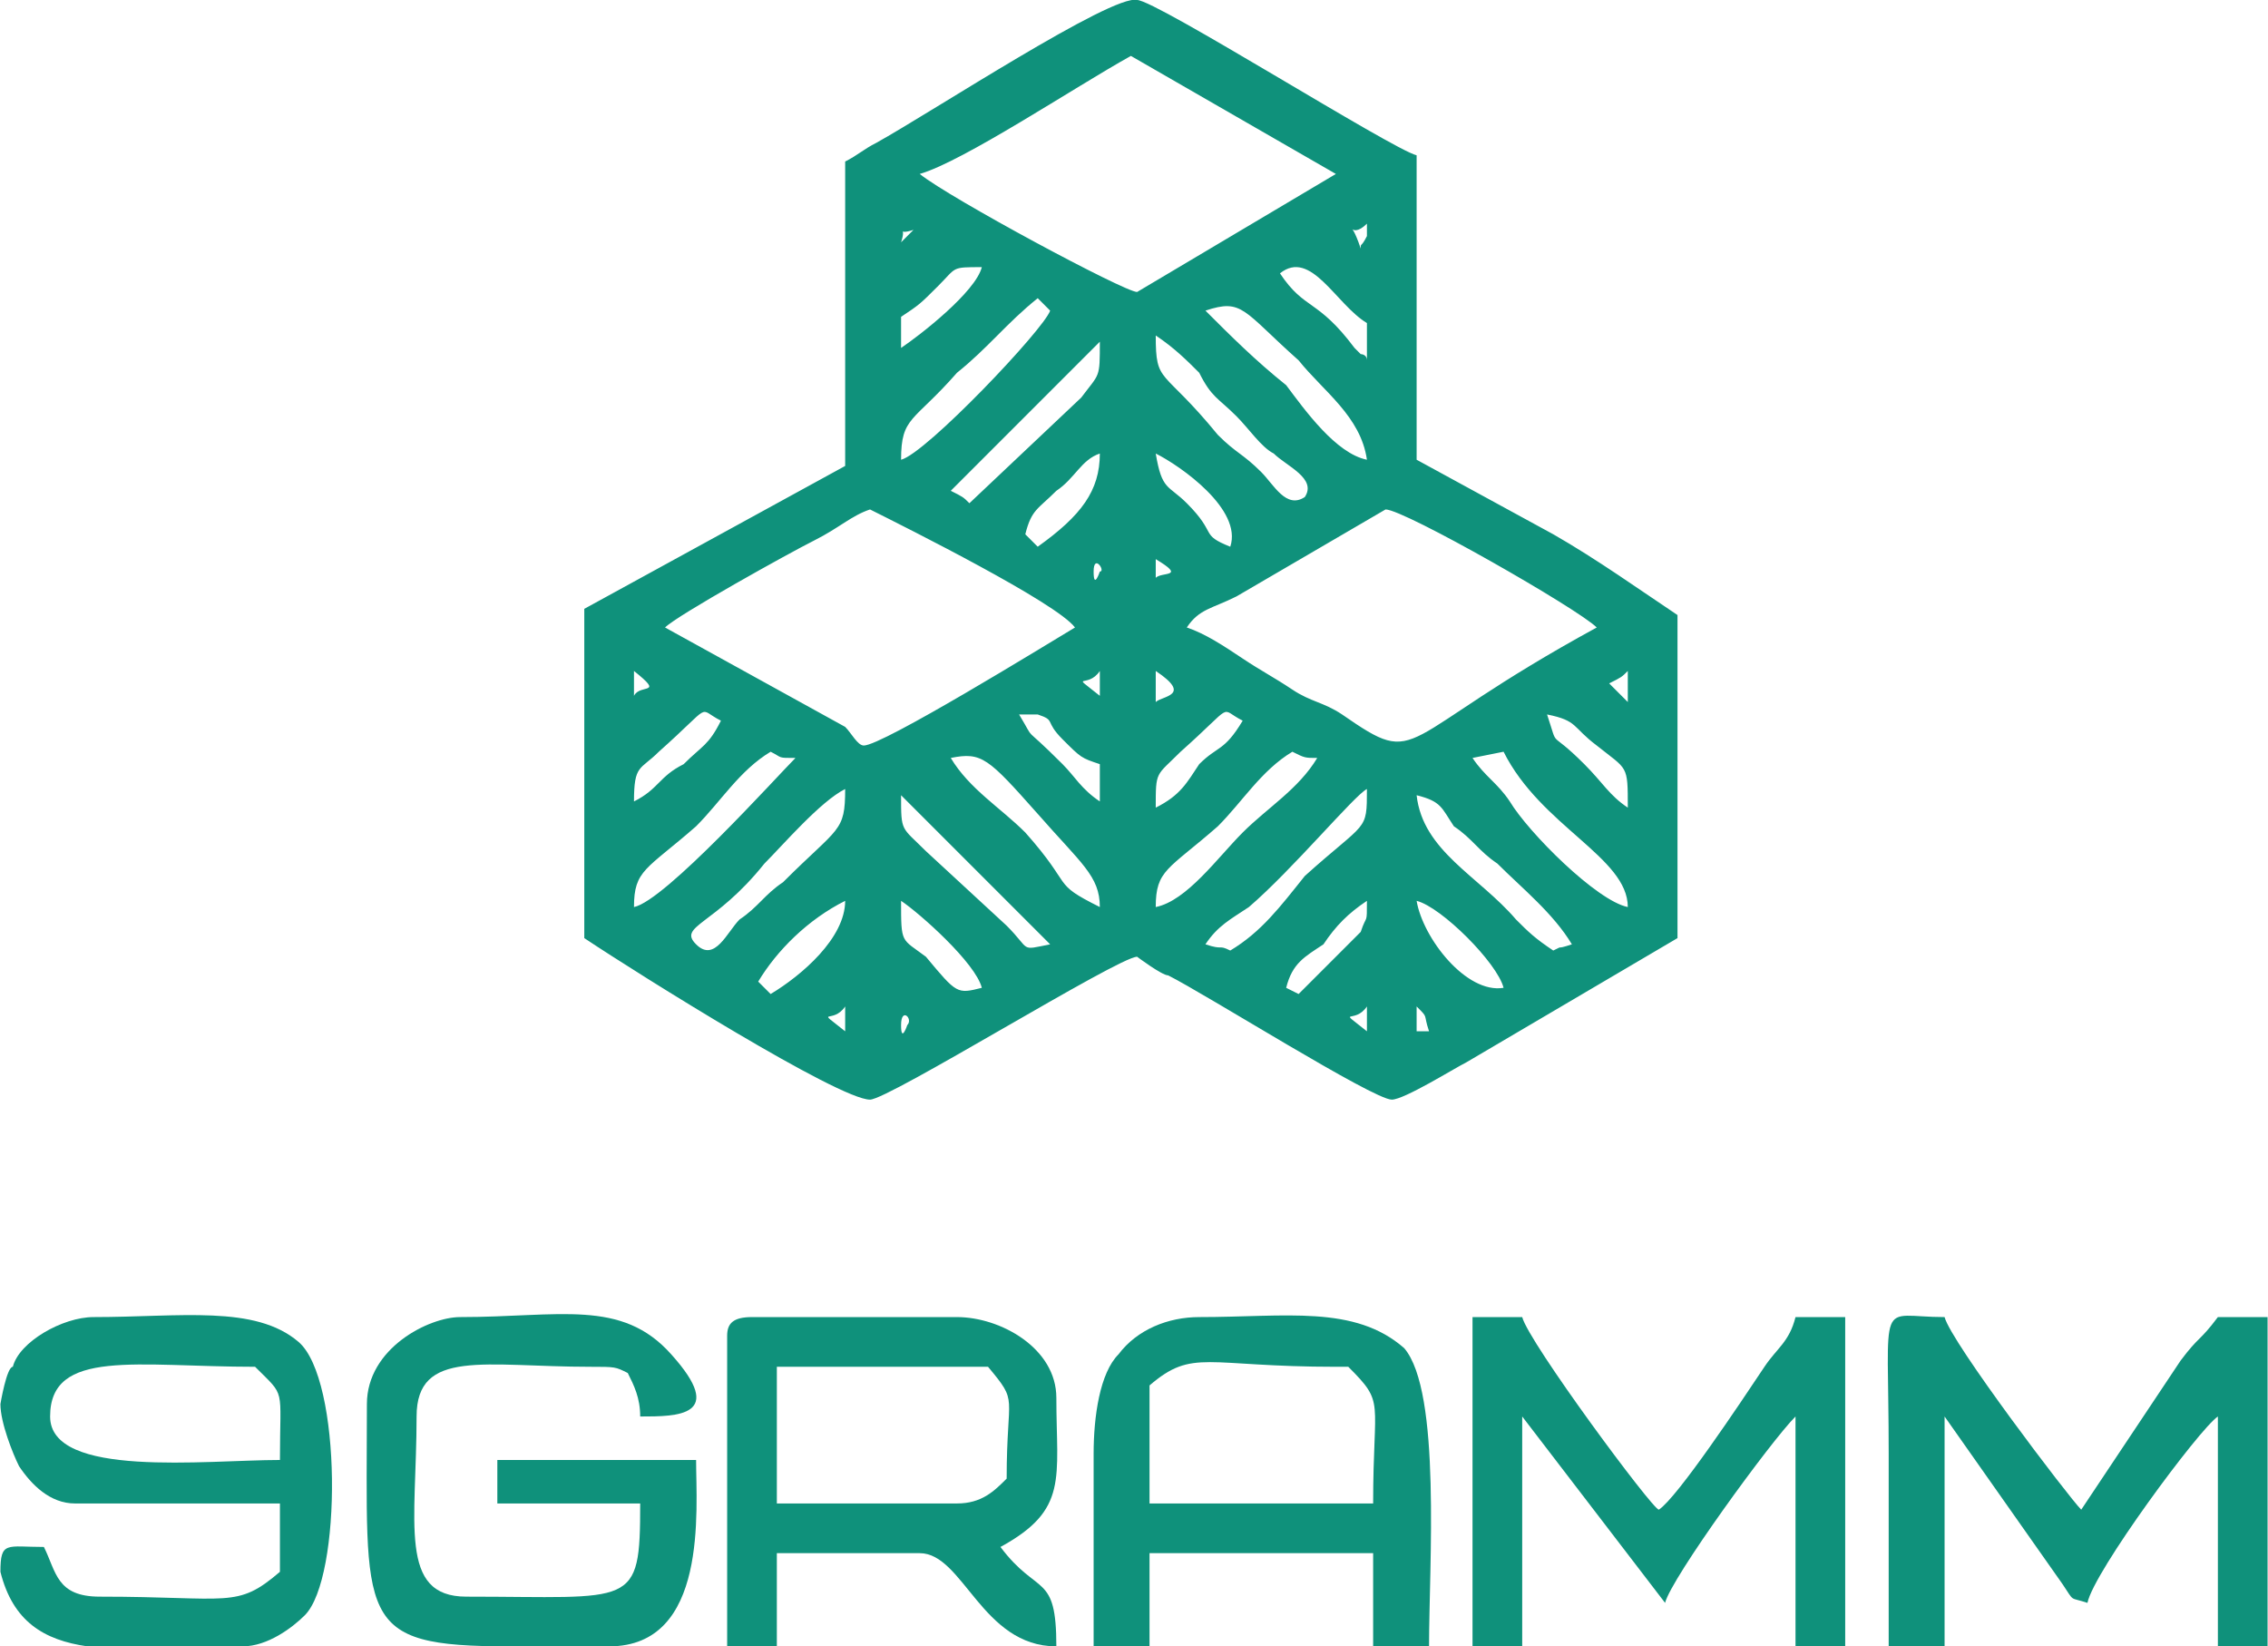
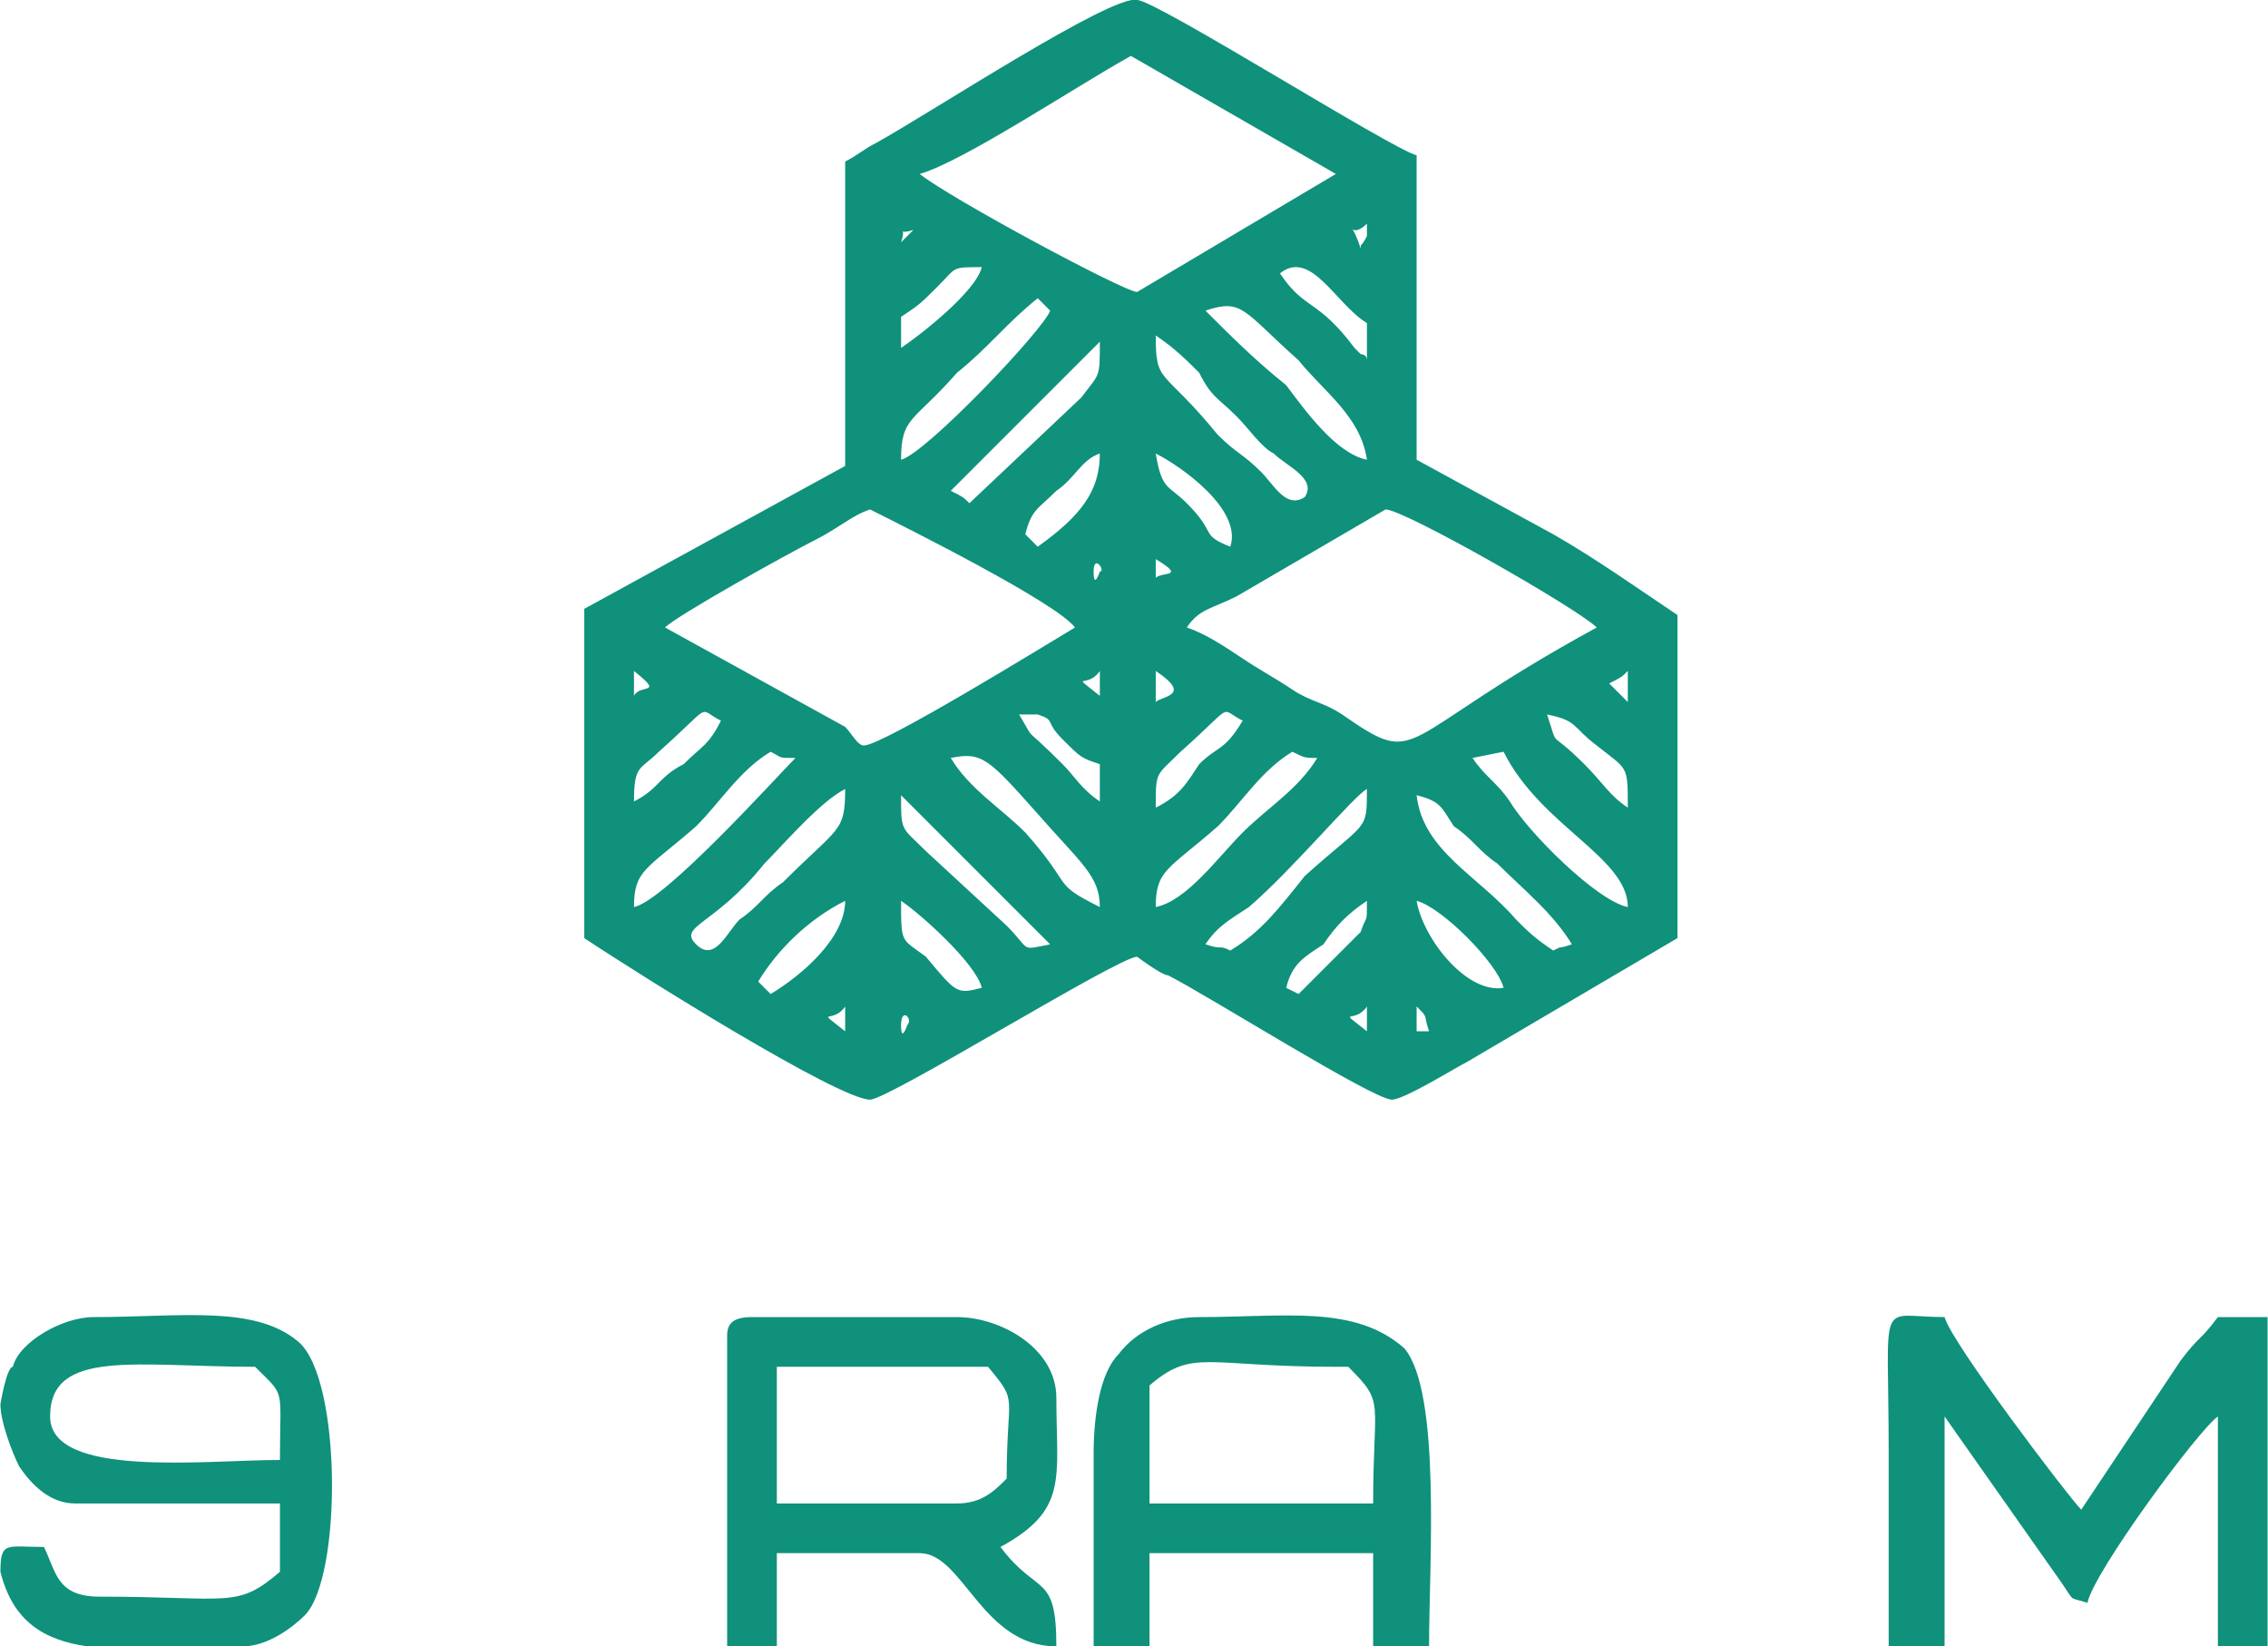
<svg xmlns="http://www.w3.org/2000/svg" xml:space="preserve" width="1320px" height="958px" version="1.1" style="shape-rendering:geometricPrecision; text-rendering:geometricPrecision; image-rendering:optimizeQuality; fill-rule:evenodd; clip-rule:evenodd" viewBox="0 0 3.65 2.65">
  <defs>
    <style type="text/css">
   
    .fil0 {fill:#0F917B}
   
  </style>
  </defs>
  <g id="Слой_x0020_1">
    <g id="_2151541879584">
      <path class="fil0" d="M2.28 1.62c0.02,0.02 0.01,0.01 0.02,0.04l-0.02 0 0 -0.04zm-0.83 0.03c0,-0.03 0.02,-0.01 0.01,0 0,0 -0.01,0.03 -0.01,0zm0.75 -0.03l0 0.04c-0.05,-0.04 -0.02,-0.01 0,-0.04zm-0.84 0l0 0.04c-0.05,-0.04 -0.02,-0.01 0,-0.04zm0.09 -0.17c0.03,0.02 0.12,0.1 0.13,0.14 -0.04,0.01 -0.04,0.01 -0.09,-0.05 -0.04,-0.03 -0.04,-0.02 -0.04,-0.09zm0.64 0.15l-0.02 -0.01c0.01,-0.04 0.03,-0.05 0.06,-0.07 0.02,-0.03 0.04,-0.05 0.07,-0.07 0,0.04 0,0.02 -0.01,0.05l-0.1 0.1zm-0.85 0l-0.02 -0.02c0.03,-0.05 0.08,-0.1 0.14,-0.13 0,0.06 -0.07,0.12 -0.12,0.15zm1.04 -0.15c0.04,0.01 0.13,0.1 0.14,0.14 -0.06,0.01 -0.13,-0.08 -0.14,-0.14zm-0.83 -0.17l0.24 0.24c-0.05,0.01 -0.03,0.01 -0.07,-0.03l-0.13 -0.12c-0.04,-0.04 -0.04,-0.03 -0.04,-0.09zm0.53 0.25c-0.02,-0.01 -0.01,0 -0.04,-0.01 0.02,-0.03 0.04,-0.04 0.07,-0.06 0.07,-0.06 0.17,-0.18 0.19,-0.19 0,0.07 0,0.05 -0.1,0.14 -0.04,0.05 -0.07,0.09 -0.12,0.12zm-0.62 -0.26c0,0.07 -0.01,0.06 -0.1,0.15 -0.03,0.02 -0.04,0.04 -0.07,0.06 -0.02,0.02 -0.04,0.07 -0.07,0.04 -0.03,-0.03 0.03,-0.03 0.11,-0.13 0.03,-0.03 0.09,-0.1 0.13,-0.12zm0.92 0.01c0.04,0.01 0.04,0.02 0.06,0.05 0.03,0.02 0.04,0.04 0.07,0.06 0.04,0.04 0.09,0.08 0.12,0.13 -0.03,0.01 -0.01,0 -0.03,0.01 -0.03,-0.02 -0.04,-0.03 -0.06,-0.05 -0.06,-0.07 -0.15,-0.11 -0.16,-0.2zm0.09 -0.06l0.05 -0.01c0.06,0.12 0.2,0.17 0.2,0.25 -0.05,-0.01 -0.16,-0.12 -0.19,-0.17 -0.02,-0.03 -0.04,-0.04 -0.06,-0.07zm-0.51 0.24c0,-0.06 0.02,-0.06 0.1,-0.13 0.04,-0.04 0.07,-0.09 0.12,-0.12 0.02,0.01 0.02,0.01 0.04,0.01 -0.03,0.05 -0.08,0.08 -0.12,0.12 -0.04,0.04 -0.09,0.11 -0.14,0.12zm-0.33 -0.24c0.05,-0.01 0.06,0 0.14,0.09 0.07,0.08 0.1,0.1 0.1,0.15 -0.08,-0.04 -0.04,-0.03 -0.12,-0.12 -0.04,-0.04 -0.09,-0.07 -0.12,-0.12zm-0.51 0.24c0,-0.06 0.02,-0.06 0.1,-0.13 0.04,-0.04 0.07,-0.09 0.12,-0.12 0.02,0.01 0.01,0.01 0.04,0.01 -0.03,0.03 -0.21,0.23 -0.26,0.24zm1.47 -0.31c0.05,0.01 0.04,0.02 0.08,0.05 0.05,0.04 0.05,0.03 0.05,0.1 -0.03,-0.02 -0.04,-0.04 -0.07,-0.07 -0.06,-0.06 -0.04,-0.02 -0.06,-0.08zm-0.63 0.15c0,-0.06 0,-0.05 0.04,-0.09 0.09,-0.08 0.06,-0.07 0.1,-0.05 -0.03,0.05 -0.04,0.04 -0.07,0.07 -0.02,0.03 -0.03,0.05 -0.07,0.07zm-0.22 -0.15l0.03 0c0.03,0.01 0.01,0.01 0.04,0.04 0.03,0.03 0.03,0.03 0.06,0.04l0 0.06c-0.03,-0.02 -0.04,-0.04 -0.06,-0.06 -0.07,-0.07 -0.04,-0.03 -0.07,-0.08zm-0.62 0.14c0,-0.06 0.01,-0.05 0.04,-0.08 0.09,-0.08 0.06,-0.07 0.1,-0.05 -0.02,0.04 -0.03,0.04 -0.06,0.07 -0.04,0.02 -0.04,0.04 -0.08,0.06zm0.84 -0.16l0 -0.05c0.06,0.04 0.01,0.04 0,0.05zm0.73 -0.03c0.02,-0.01 0.02,-0.01 0.03,-0.02l0 0.05 -0.03 -0.03zm-0.82 -0.02l0 0.04c-0.05,-0.04 -0.02,-0.01 0,-0.04zm-0.75 0.04l0 -0.04c0.05,0.04 0.01,0.02 0,0.04zm1.21 -0.3c0.03,0 0.31,0.16 0.34,0.19 -0.33,0.18 -0.28,0.23 -0.41,0.14 -0.03,-0.02 -0.05,-0.02 -0.08,-0.04 -0.03,-0.02 -0.05,-0.03 -0.08,-0.05 -0.03,-0.02 -0.06,-0.04 -0.09,-0.05 0.02,-0.03 0.04,-0.03 0.08,-0.05l0.24 -0.14zm-0.83 0c0.06,0.03 0.3,0.15 0.33,0.19 -0.05,0.03 -0.31,0.19 -0.34,0.19 -0.01,0 -0.02,-0.02 -0.03,-0.03l-0.29 -0.16c0.02,-0.02 0.2,-0.12 0.24,-0.14 0.04,-0.02 0.06,-0.04 0.09,-0.05zm0.36 0.1c0,-0.03 0.02,0 0.01,0 0,0 -0.01,0.03 -0.01,0zm0.1 0.01l0 -0.03c0.05,0.03 0.01,0.02 0,0.03zm-0.19 -0.05l-0.02 -0.02c0.01,-0.04 0.02,-0.04 0.05,-0.07 0.03,-0.02 0.04,-0.05 0.07,-0.06 0,0.06 -0.03,0.1 -0.1,0.15zm0.19 -0.15c0.04,0.02 0.14,0.09 0.12,0.15 -0.05,-0.02 -0.02,-0.02 -0.07,-0.07 -0.03,-0.03 -0.04,-0.02 -0.05,-0.08zm-0.3 0.08c-0.01,-0.01 -0.01,-0.01 -0.03,-0.02l0.24 -0.24c0,0.06 0,0.05 -0.03,0.09l-0.18 0.17zm0.3 -0.27c0.03,0.02 0.05,0.04 0.07,0.06 0.02,0.04 0.03,0.04 0.06,0.07 0.02,0.02 0.04,0.05 0.06,0.06 0.02,0.02 0.07,0.04 0.05,0.07 -0.03,0.02 -0.05,-0.02 -0.07,-0.04 -0.03,-0.03 -0.04,-0.03 -0.07,-0.06 -0.09,-0.11 -0.1,-0.08 -0.1,-0.16zm-0.41 0.2c0,-0.07 0.02,-0.06 0.09,-0.14 0.05,-0.04 0.08,-0.08 0.13,-0.12l0.02 0.02c-0.01,0.03 -0.2,0.23 -0.24,0.24zm0.49 -0.24c0.06,-0.02 0.06,0 0.15,0.08 0.04,0.05 0.1,0.09 0.11,0.16 -0.05,-0.01 -0.1,-0.08 -0.13,-0.12 -0.05,-0.04 -0.09,-0.08 -0.13,-0.12zm0.12 -0.06c0.05,-0.04 0.09,0.05 0.14,0.08l0 0.06c0,-0.01 -0.01,-0.01 -0.01,-0.01 0,0 -0.01,-0.01 -0.01,-0.01 -0.06,-0.08 -0.08,-0.06 -0.12,-0.12zm-0.61 0.12l0 -0.05c0.03,-0.02 0.03,-0.02 0.06,-0.05 0.03,-0.03 0.02,-0.03 0.07,-0.03 -0.01,0.04 -0.1,0.11 -0.13,0.13zm0.75 -0.2c0,0 0,0.02 0,0.02 -0.01,0.02 -0.01,0.01 -0.01,0.02 -0.02,-0.06 -0.02,-0.01 0.01,-0.04zm-0.75 0.03c0.01,-0.03 -0.01,-0.01 0.02,-0.02l-0.02 0.02zm0.03 -0.11c0.07,-0.02 0.25,-0.14 0.34,-0.19l0.33 0.19 -0.32 0.19c-0.02,0 -0.3,-0.15 -0.35,-0.19zm-0.12 -0.02l0 0.49 -0.42 0.23 0 0.53c0.09,0.06 0.41,0.26 0.46,0.26 0.03,0 0.4,-0.23 0.43,-0.23 0,0 0.04,0.03 0.05,0.03 0.06,0.03 0.33,0.2 0.36,0.2 0.02,0 0.1,-0.05 0.12,-0.06l0.34 -0.2 0 -0.52c-0.06,-0.04 -0.13,-0.09 -0.2,-0.13l-0.22 -0.12 0 -0.49c-0.04,-0.01 -0.42,-0.25 -0.45,-0.25 -0.04,-0.01 -0.33,0.18 -0.42,0.23 -0.02,0.01 -0.03,0.02 -0.05,0.03z" />
      <path class="fil0" d="M3.65 2.65l0 -0.53 -0.08 0c-0.03,0.04 -0.03,0.03 -0.06,0.07l-0.16 0.24c-0.02,-0.02 -0.21,-0.27 -0.22,-0.31 -0.11,0 -0.09,-0.04 -0.09,0.22 0,0.1 0,0.2 0,0.31l0.09 0 0 -0.37 0.19 0.27c0.02,0.03 0.01,0.02 0.04,0.03 0.01,-0.05 0.18,-0.28 0.21,-0.3l0 0.37 0.08 0z" />
-       <path class="fil0" d="M2.37 2.65l0.08 0 0 -0.37 0.23 0.3c0.01,-0.04 0.17,-0.26 0.21,-0.3l0 0.37 0.08 0 0 -0.53 -0.08 0c-0.01,0.04 -0.03,0.05 -0.05,0.08 -0.04,0.06 -0.14,0.21 -0.17,0.23 -0.01,0 -0.21,-0.27 -0.22,-0.31l-0.08 0 0 0.53z" />
      <path class="fil0" d="M0.08 2.28c0,-0.11 0.14,-0.08 0.33,-0.08 0.05,0.05 0.04,0.03 0.04,0.15 -0.12,0 -0.37,0.03 -0.37,-0.07zm0.31 0.37l-0.25 0c-0.07,-0.01 -0.12,-0.04 -0.14,-0.12 0,-0.05 0.01,-0.04 0.07,-0.04 0.02,0.04 0.02,0.08 0.09,0.08 0.21,0 0.22,0.02 0.29,-0.04l0 -0.11 -0.33 0c-0.04,0 -0.07,-0.03 -0.09,-0.06 -0.01,-0.02 -0.03,-0.07 -0.03,-0.1 0,0 0.01,-0.06 0.02,-0.06 0.01,-0.04 0.08,-0.08 0.13,-0.08 0.14,0 0.26,-0.02 0.33,0.04 0.07,0.06 0.07,0.38 0.01,0.44 -0.02,0.02 -0.06,0.05 -0.1,0.05z" />
      <path class="fil0" d="M1.85 2.26l0 -0.03c0.07,-0.06 0.09,-0.03 0.3,-0.03l0.02 0c0.06,0.06 0.04,0.05 0.04,0.22l-0.36 0 0 -0.16zm-0.09 0.08l0 0.31 0.09 0 0 -0.15 0.36 0 0 0.15 0.09 0c0,-0.13 0.02,-0.41 -0.04,-0.48 -0.08,-0.07 -0.19,-0.05 -0.33,-0.05 -0.05,0 -0.1,0.02 -0.13,0.06 -0.03,0.03 -0.04,0.1 -0.04,0.16z" />
      <path class="fil0" d="M1.54 2.42l-0.29 0 0 -0.22 0.34 0c0.05,0.06 0.03,0.04 0.03,0.18 -0.02,0.02 -0.04,0.04 -0.08,0.04zm-0.37 -0.27l0 0.5 0.08 0 0 -0.15 0.23 0c0.07,0 0.1,0.15 0.22,0.15 0,-0.12 -0.03,-0.08 -0.09,-0.16 0.11,-0.06 0.09,-0.11 0.09,-0.24 0,-0.08 -0.09,-0.13 -0.16,-0.13l-0.33 0c-0.03,0 -0.04,0.01 -0.04,0.03z" />
-       <path class="fil0" d="M0.59 2.26c0,0.35 -0.02,0.39 0.23,0.39l0.16 0c0.16,0 0.14,-0.22 0.14,-0.3l-0.32 0 0 0.07 0.23 0c0,0.17 -0.01,0.15 -0.28,0.15 -0.11,0 -0.08,-0.12 -0.08,-0.29 0,-0.11 0.11,-0.08 0.28,-0.08 0.04,0 0.04,0 0.06,0.01 0.01,0.02 0.02,0.04 0.02,0.07 0.06,0 0.14,0 0.05,-0.1 -0.08,-0.09 -0.18,-0.06 -0.34,-0.06 -0.05,0 -0.15,0.05 -0.15,0.14z" />
    </g>
  </g>
</svg>